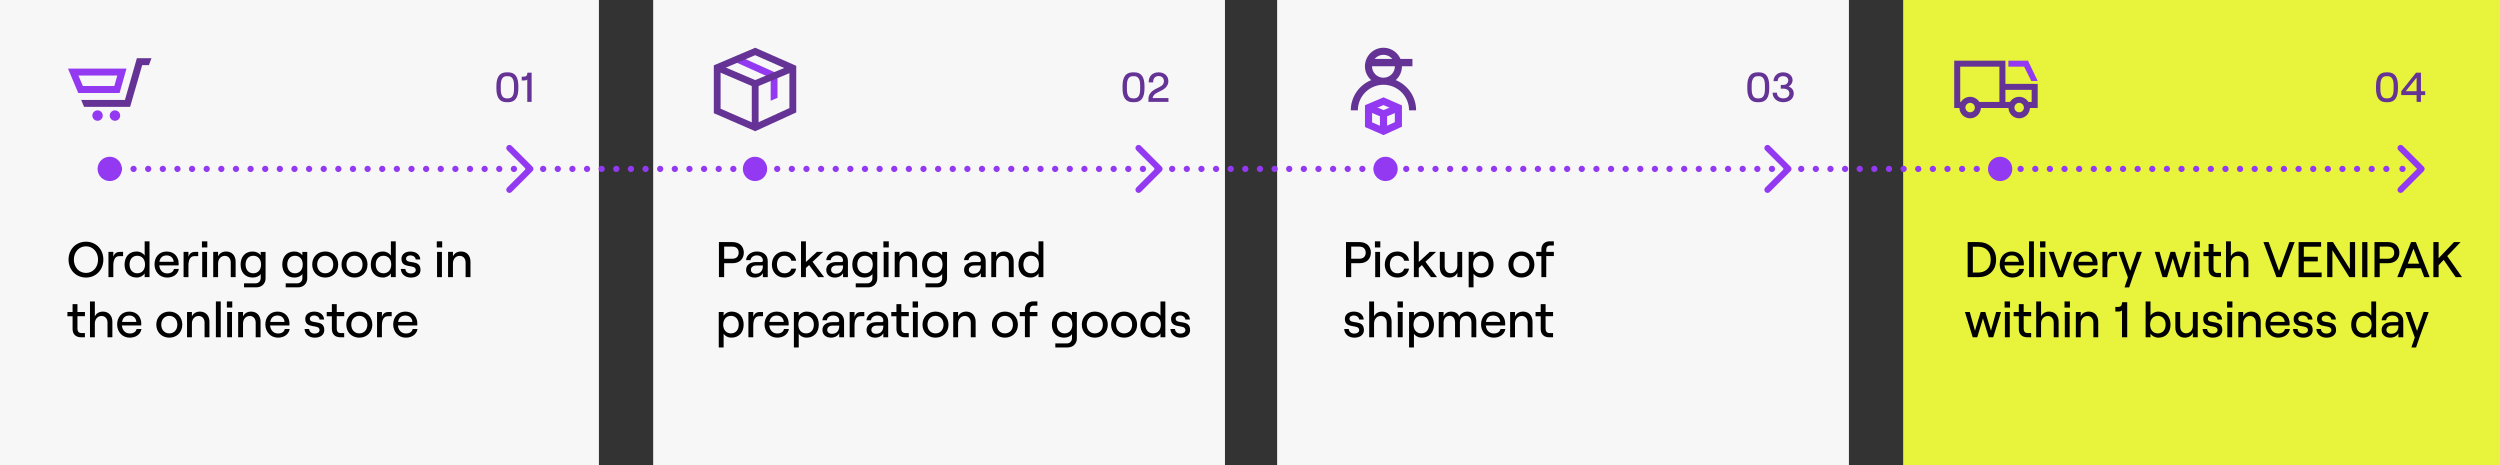
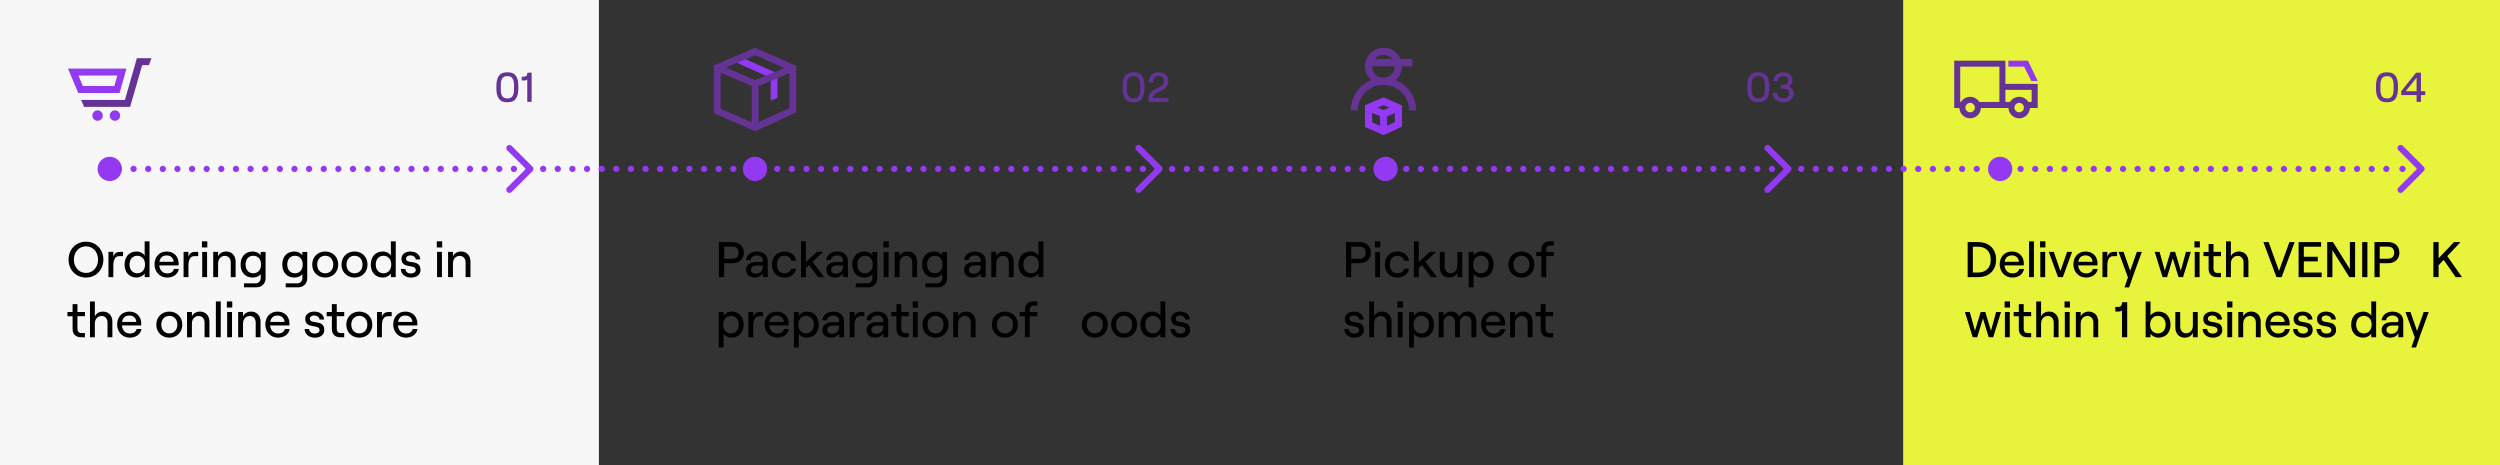
<svg xmlns="http://www.w3.org/2000/svg" id="Layer_2" width="1198" height="223" viewBox="0 0 1198 223">
  <rect x="0" y="0" width="1198" height="223" fill="#333333" stroke="none" />
  <g id="Layer_1-2">
    <rect width="287" height="223" style="fill:#f7f7f7;" />
-     <rect x="313" width="274" height="223" style="fill:#f7f7f7;" />
-     <rect x="612" width="274" height="223" style="fill:#f7f7f7;" />
    <rect x="912" width="286" height="223" style="fill:#e7f43b;" />
    <rect x="31.91" y="112.41" width="220.09" height="54.1" style="fill:none;" />
    <path d="M32.85,124.41c0-4.94,3.55-8.59,8.35-8.59s8.33,3.65,8.33,8.59-3.55,8.59-8.33,8.59-8.35-3.65-8.35-8.59ZM46.99,124.41c0-3.67-2.45-6.38-5.78-6.38s-5.81,2.71-5.81,6.38,2.47,6.38,5.81,6.38,5.78-2.71,5.78-6.38Z" />
    <path d="M57.23,122.73c-2.21,0-2.93,1.97-2.93,4.61v5.47h-2.33v-12.1h2.33v2.33c.55-1.61,1.51-2.33,3.22-2.33h1.46v2.02h-1.75Z" />
    <path d="M59.7,126.76c0-3.6,2.09-6.24,5.78-6.24,1.66,0,3.12.79,3.84,1.97v-6.84h2.33v17.16h-2.33v-1.8c-.72,1.2-2.21,1.99-3.82,1.99-3.72,0-5.81-2.64-5.81-6.24ZM69.5,126.76c0-2.52-1.46-4.2-3.72-4.2s-3.7,1.68-3.7,4.2,1.46,4.2,3.7,4.2,3.72-1.68,3.72-4.2Z" />
    <path d="M85.7,128.88c-.43,2.5-2.62,4.13-5.59,4.13-3.74,0-6.07-2.95-6.07-6.31s2.11-6.17,5.83-6.17,5.74,2.66,5.74,5.74c0,.31-.02.7-.05.91h-9.24c.19,2.28,1.68,3.84,3.79,3.84,1.78,0,2.93-.77,3.26-2.14h2.33ZM76.38,125.47h6.86c-.14-1.85-1.39-3.07-3.38-3.07s-3.12,1.06-3.48,3.07Z" />
    <path d="M93.23,122.73c-2.21,0-2.93,1.97-2.93,4.61v5.47h-2.33v-12.1h2.33v2.33c.55-1.61,1.51-2.33,3.22-2.33h1.46v2.02h-1.75Z" />
    <path d="M99.35,115.65v2.93h-2.59v-2.93h2.59ZM96.9,120.71h2.33v12.1h-2.33v-12.1Z" />
    <path d="M102.18,120.71h2.33v2.14c.65-1.51,2.09-2.33,3.89-2.33,2.74,0,4.51,1.97,4.51,4.85v7.44h-2.33v-6.98c0-1.92-1.13-3.22-2.83-3.22-1.9,0-3.24,1.54-3.24,3.65v6.55h-2.33v-12.1Z" />
    <path d="M127.26,120.71v12.67c0,2.54-1.85,4.32-4.49,4.32h-5.83v-1.94h5.59c1.39,0,2.4-1.06,2.4-2.52v-1.97c-.58,1.03-2.11,1.73-3.82,1.73-3.72,0-5.81-2.64-5.81-6.24s2.09-6.24,5.78-6.24c1.61,0,3.1.74,3.84,1.8v-1.61h2.33ZM125.1,126.76c0-2.54-1.46-4.2-3.72-4.2s-3.7,1.66-3.7,4.2,1.46,4.2,3.7,4.2,3.72-1.66,3.72-4.2Z" />
    <path d="M147.23,120.71v12.67c0,2.54-1.85,4.32-4.49,4.32h-5.83v-1.94h5.59c1.39,0,2.4-1.06,2.4-2.52v-1.97c-.58,1.03-2.11,1.73-3.82,1.73-3.72,0-5.81-2.64-5.81-6.24s2.09-6.24,5.78-6.24c1.61,0,3.1.74,3.84,1.8v-1.61h2.33ZM145.07,126.76c0-2.54-1.46-4.2-3.72-4.2s-3.7,1.66-3.7,4.2,1.46,4.2,3.7,4.2,3.72-1.66,3.72-4.2Z" />
    <path d="M149.61,126.76c0-3.62,2.62-6.24,6.24-6.24s6.22,2.62,6.22,6.24-2.59,6.24-6.22,6.24-6.24-2.62-6.24-6.24ZM159.69,126.76c0-2.47-1.56-4.2-3.84-4.2s-3.86,1.73-3.86,4.2,1.56,4.2,3.86,4.2,3.84-1.73,3.84-4.2Z" />
    <path d="M163.65,126.76c0-3.62,2.62-6.24,6.24-6.24s6.22,2.62,6.22,6.24-2.59,6.24-6.22,6.24-6.24-2.62-6.24-6.24ZM173.73,126.76c0-2.47-1.56-4.2-3.84-4.2s-3.86,1.73-3.86,4.2,1.56,4.2,3.86,4.2,3.84-1.73,3.84-4.2Z" />
    <path d="M177.69,126.76c0-3.6,2.09-6.24,5.78-6.24,1.66,0,3.12.79,3.84,1.97v-6.84h2.33v17.16h-2.33v-1.8c-.72,1.2-2.21,1.99-3.82,1.99-3.72,0-5.81-2.64-5.81-6.24ZM187.48,126.76c0-2.52-1.46-4.2-3.72-4.2s-3.7,1.68-3.7,4.2,1.46,4.2,3.7,4.2,3.72-1.68,3.72-4.2Z" />
    <path d="M192.06,128.88h2.18c.14,1.39,1.15,2.18,2.71,2.18,1.39,0,2.28-.74,2.28-1.63,0-3.22-6.86-.26-6.86-5.42,0-2.09,1.78-3.48,4.3-3.48,2.74,0,4.61,1.51,4.73,3.79h-2.18c-.17-1.39-1.51-1.94-2.54-1.94-1.25,0-2.09.62-2.09,1.56,0,3,6.91-.07,6.91,5.45,0,2.21-1.8,3.62-4.54,3.62s-4.73-1.58-4.9-4.13Z" />
    <path d="M211.89,115.65v2.93h-2.59v-2.93h2.59ZM209.44,120.71h2.33v12.1h-2.33v-12.1Z" />
    <path d="M214.72,120.71h2.33v2.14c.65-1.51,2.09-2.33,3.89-2.33,2.74,0,4.51,1.97,4.51,4.85v7.44h-2.33v-6.98c0-1.92-1.13-3.22-2.83-3.22-1.9,0-3.24,1.54-3.24,3.65v6.55h-2.33v-12.1Z" />
    <path d="M37.12,145.72v3.79h3.58v2.02h-3.58v6.05c0,1.3.7,2.02,1.87,2.02h1.7v2.02h-1.9c-2.45,0-4.01-1.49-4.01-3.96v-6.12h-2.47v-2.02h2.47v-3.79h2.33Z" />
    <path d="M43.12,144.45h2.33v7.2c.65-1.51,2.09-2.33,3.89-2.33,2.74,0,4.51,1.97,4.51,4.85v7.44h-2.33v-6.98c0-1.92-1.13-3.22-2.83-3.22-1.9,0-3.24,1.54-3.24,3.65v6.55h-2.33v-17.16Z" />
    <path d="M67.79,157.67c-.43,2.5-2.62,4.13-5.59,4.13-3.74,0-6.07-2.95-6.07-6.31s2.11-6.17,5.83-6.17,5.74,2.66,5.74,5.74c0,.31-.02.7-.05.91h-9.24c.19,2.28,1.68,3.84,3.79,3.84,1.78,0,2.93-.77,3.26-2.14h2.33ZM58.48,154.27h6.86c-.14-1.85-1.39-3.07-3.38-3.07s-3.12,1.06-3.48,3.07Z" />
    <path d="M74.9,155.56c0-3.62,2.62-6.24,6.24-6.24s6.22,2.62,6.22,6.24-2.59,6.24-6.22,6.24-6.24-2.62-6.24-6.24ZM84.98,155.56c0-2.47-1.56-4.2-3.84-4.2s-3.86,1.73-3.86,4.2,1.56,4.2,3.86,4.2,3.84-1.73,3.84-4.2Z" />
    <path d="M89.63,149.51h2.33v2.14c.65-1.51,2.09-2.33,3.89-2.33,2.74,0,4.51,1.97,4.51,4.85v7.44h-2.33v-6.98c0-1.92-1.13-3.22-2.83-3.22-1.9,0-3.24,1.54-3.24,3.65v6.55h-2.33v-12.1Z" />
    <path d="M103.45,144.45h2.33v17.16h-2.33v-17.16Z" />
    <path d="M111.3,144.45v2.93h-2.59v-2.93h2.59ZM108.85,149.51h2.33v12.1h-2.33v-12.1Z" />
    <path d="M114.13,149.51h2.33v2.14c.65-1.51,2.09-2.33,3.89-2.33,2.74,0,4.51,1.97,4.51,4.85v7.44h-2.33v-6.98c0-1.92-1.13-3.22-2.83-3.22-1.9,0-3.24,1.54-3.24,3.65v6.55h-2.33v-12.1Z" />
    <path d="M138.81,157.67c-.43,2.5-2.62,4.13-5.59,4.13-3.74,0-6.07-2.95-6.07-6.31s2.11-6.17,5.83-6.17,5.74,2.66,5.74,5.74c0,.31-.02.7-.05.91h-9.24c.19,2.28,1.68,3.84,3.79,3.84,1.78,0,2.93-.77,3.26-2.14h2.33ZM129.49,154.27h6.86c-.14-1.85-1.39-3.07-3.38-3.07s-3.12,1.06-3.48,3.07Z" />
    <path d="M145.96,157.67h2.18c.14,1.39,1.15,2.18,2.71,2.18,1.39,0,2.28-.74,2.28-1.63,0-3.22-6.86-.26-6.86-5.42,0-2.09,1.78-3.48,4.3-3.48,2.74,0,4.61,1.51,4.73,3.79h-2.18c-.17-1.39-1.51-1.94-2.54-1.94-1.25,0-2.09.62-2.09,1.56,0,3,6.91-.07,6.91,5.45,0,2.21-1.8,3.62-4.54,3.62s-4.73-1.58-4.9-4.13Z" />
    <path d="M161.37,145.72v3.79h3.58v2.02h-3.58v6.05c0,1.3.7,2.02,1.87,2.02h1.7v2.02h-1.9c-2.45,0-4.01-1.49-4.01-3.96v-6.12h-2.47v-2.02h2.47v-3.79h2.33Z" />
    <path d="M165.95,155.56c0-3.62,2.62-6.24,6.24-6.24s6.22,2.62,6.22,6.24-2.59,6.24-6.22,6.24-6.24-2.62-6.24-6.24ZM176.03,155.56c0-2.47-1.56-4.2-3.84-4.2s-3.86,1.73-3.86,4.2,1.56,4.2,3.86,4.2,3.84-1.73,3.84-4.2Z" />
    <path d="M185.94,151.53c-2.21,0-2.93,1.97-2.93,4.61v5.47h-2.33v-12.1h2.33v2.33c.55-1.61,1.51-2.33,3.22-2.33h1.46v2.02h-1.75Z" />
    <path d="M200.08,157.67c-.43,2.5-2.62,4.13-5.59,4.13-3.74,0-6.07-2.95-6.07-6.31s2.11-6.17,5.83-6.17,5.74,2.66,5.74,5.74c0,.31-.02.7-.05.91h-9.24c.19,2.28,1.68,3.84,3.79,3.84,1.78,0,2.93-.77,3.26-2.14h2.33ZM190.77,154.27h6.86c-.14-1.85-1.39-3.07-3.38-3.07s-3.12,1.06-3.48,3.07Z" />
    <rect x="342.82" y="112.41" width="234.18" height="54.1" style="fill:none;" />
    <path d="M344.52,116.01h6.5c3.38,0,5.42,2.09,5.42,5.06s-2.04,5.06-5.42,5.06h-4.01v6.67h-2.5v-16.8ZM350.96,123.98c2.16,0,3-1.37,3-2.9s-.84-2.9-3-2.9h-3.94v5.81h3.94Z" />
    <path d="M367.9,125.01v7.8h-2.33v-1.97c-.58,1.3-2.11,2.16-3.94,2.16-2.47,0-4.1-1.49-4.1-3.65,0-2.33,1.85-3.77,4.7-3.77h2.52c.55,0,.82-.29.82-.72,0-1.46-1.06-2.47-2.93-2.47-1.68,0-2.9,1.06-2.98,2.28h-2.16c.19-2.38,2.35-4.15,5.21-4.15,3.12,0,5.18,1.8,5.18,4.49ZM365.57,127.51v-.29h-3.12c-1.58,0-2.62.82-2.62,2.09,0,1.1.91,1.85,2.26,1.85,2.21,0,3.48-1.42,3.48-3.65Z" />
    <path d="M369.89,126.76c0-3.34,2.18-6.24,6-6.24,2.83,0,5.28,1.68,5.62,4.42h-2.33c-.22-1.37-1.61-2.38-3.24-2.38-2.42,0-3.62,1.87-3.62,4.2s1.22,4.2,3.62,4.2c1.66,0,2.88-.86,3.26-2.23h2.3c-.38,2.54-2.54,4.27-5.62,4.27-3.82,0-6-2.9-6-6.24Z" />
    <path d="M387.7,127.03l-1.51,1.39v4.39h-2.35v-17.16h2.35v9.89l5.26-4.83h3.02l-5.09,4.73,5.54,7.37h-2.88l-4.34-5.79Z" />
    <path d="M406.32,125.01v7.8h-2.33v-1.97c-.58,1.3-2.11,2.16-3.94,2.16-2.47,0-4.1-1.49-4.1-3.65,0-2.33,1.85-3.77,4.7-3.77h2.52c.55,0,.82-.29.82-.72,0-1.46-1.06-2.47-2.93-2.47-1.68,0-2.9,1.06-2.98,2.28h-2.16c.19-2.38,2.35-4.15,5.21-4.15,3.12,0,5.18,1.8,5.18,4.49ZM404,127.51v-.29h-3.12c-1.58,0-2.62.82-2.62,2.09,0,1.1.91,1.85,2.26,1.85,2.21,0,3.48-1.42,3.48-3.65Z" />
    <path d="M420.39,120.71v12.67c0,2.54-1.85,4.32-4.49,4.32h-5.83v-1.94h5.59c1.39,0,2.4-1.06,2.4-2.52v-1.97c-.58,1.03-2.11,1.73-3.82,1.73-3.72,0-5.81-2.64-5.81-6.24s2.09-6.24,5.78-6.24c1.61,0,3.1.74,3.84,1.8v-1.61h2.33ZM418.23,126.76c0-2.54-1.46-4.2-3.72-4.2s-3.7,1.66-3.7,4.2,1.46,4.2,3.7,4.2,3.72-1.66,3.72-4.2Z" />
    <path d="M425.91,115.65v2.93h-2.59v-2.93h2.59ZM423.46,120.71h2.33v12.1h-2.33v-12.1Z" />
    <path d="M428.74,120.71h2.33v2.14c.65-1.51,2.09-2.33,3.89-2.33,2.74,0,4.51,1.97,4.51,4.85v7.44h-2.33v-6.98c0-1.92-1.13-3.22-2.83-3.22-1.9,0-3.24,1.54-3.24,3.65v6.55h-2.33v-12.1Z" />
    <path d="M453.82,120.71v12.67c0,2.54-1.85,4.32-4.49,4.32h-5.83v-1.94h5.59c1.39,0,2.4-1.06,2.4-2.52v-1.97c-.58,1.03-2.11,1.73-3.82,1.73-3.72,0-5.81-2.64-5.81-6.24s2.09-6.24,5.78-6.24c1.61,0,3.1.74,3.84,1.8v-1.61h2.33ZM451.66,126.76c0-2.54-1.46-4.2-3.72-4.2s-3.7,1.66-3.7,4.2,1.46,4.2,3.7,4.2,3.72-1.66,3.72-4.2Z" />
    <path d="M472.35,125.01v7.8h-2.33v-1.97c-.58,1.3-2.11,2.16-3.94,2.16-2.47,0-4.1-1.49-4.1-3.65,0-2.33,1.85-3.77,4.7-3.77h2.52c.55,0,.82-.29.82-.72,0-1.46-1.06-2.47-2.93-2.47-1.68,0-2.9,1.06-2.98,2.28h-2.16c.19-2.38,2.35-4.15,5.21-4.15,3.12,0,5.18,1.8,5.18,4.49ZM470.02,127.51v-.29h-3.12c-1.58,0-2.62.82-2.62,2.09,0,1.1.91,1.85,2.26,1.85,2.21,0,3.48-1.42,3.48-3.65Z" />
    <path d="M475.03,120.71h2.33v2.14c.65-1.51,2.09-2.33,3.89-2.33,2.74,0,4.51,1.97,4.51,4.85v7.44h-2.33v-6.98c0-1.92-1.13-3.22-2.83-3.22-1.9,0-3.24,1.54-3.24,3.65v6.55h-2.33v-12.1Z" />
    <path d="M488.04,126.76c0-3.6,2.09-6.24,5.78-6.24,1.66,0,3.12.79,3.84,1.97v-6.84h2.33v17.16h-2.33v-1.8c-.72,1.2-2.21,1.99-3.82,1.99-3.72,0-5.81-2.64-5.81-6.24ZM497.83,126.76c0-2.52-1.46-4.2-3.72-4.2s-3.7,1.68-3.7,4.2,1.46,4.2,3.7,4.2,3.72-1.68,3.72-4.2Z" />
    <path d="M344.43,149.51h2.33v1.8c.72-1.2,2.18-1.99,3.86-1.99,3.65,0,5.74,2.64,5.74,6.24s-2.18,6.24-5.86,6.24c-1.61,0-3.05-.74-3.74-1.9v6.6h-2.33v-16.99ZM354,155.56c0-2.52-1.49-4.2-3.72-4.2s-3.72,1.68-3.72,4.2,1.46,4.2,3.72,4.2,3.72-1.68,3.72-4.2Z" />
    <path d="M363.89,151.53c-2.21,0-2.93,1.97-2.93,4.61v5.47h-2.33v-12.1h2.33v2.33c.55-1.61,1.51-2.33,3.22-2.33h1.46v2.02h-1.75Z" />
    <path d="M378.03,157.67c-.43,2.5-2.62,4.13-5.59,4.13-3.74,0-6.07-2.95-6.07-6.31s2.11-6.17,5.83-6.17,5.74,2.66,5.74,5.74c0,.31-.02.7-.05.91h-9.24c.19,2.28,1.68,3.84,3.79,3.84,1.78,0,2.93-.77,3.26-2.14h2.33ZM368.72,154.27h6.86c-.14-1.85-1.39-3.07-3.38-3.07s-3.12,1.06-3.48,3.07Z" />
    <path d="M380.43,149.51h2.33v1.8c.72-1.2,2.18-1.99,3.86-1.99,3.65,0,5.74,2.64,5.74,6.24s-2.18,6.24-5.86,6.24c-1.61,0-3.05-.74-3.74-1.9v6.6h-2.33v-16.99ZM390,155.56c0-2.52-1.49-4.2-3.72-4.2s-3.72,1.68-3.72,4.2,1.46,4.2,3.72,4.2,3.72-1.68,3.72-4.2Z" />
    <path d="M404.48,153.81v7.8h-2.33v-1.97c-.58,1.3-2.11,2.16-3.94,2.16-2.47,0-4.1-1.49-4.1-3.65,0-2.33,1.85-3.77,4.7-3.77h2.52c.55,0,.82-.29.82-.72,0-1.46-1.06-2.47-2.93-2.47-1.68,0-2.9,1.06-2.98,2.28h-2.16c.19-2.38,2.35-4.15,5.21-4.15,3.12,0,5.18,1.8,5.18,4.49ZM402.15,156.31v-.29h-3.12c-1.58,0-2.62.82-2.62,2.09,0,1.1.91,1.85,2.26,1.85,2.21,0,3.48-1.42,3.48-3.65Z" />
    <path d="M412.42,151.53c-2.21,0-2.93,1.97-2.93,4.61v5.47h-2.33v-12.1h2.33v2.33c.55-1.61,1.51-2.33,3.22-2.33h1.46v2.02h-1.75Z" />
    <path d="M425.62,153.81v7.8h-2.33v-1.97c-.58,1.3-2.11,2.16-3.94,2.16-2.47,0-4.1-1.49-4.1-3.65,0-2.33,1.85-3.77,4.7-3.77h2.52c.55,0,.82-.29.82-.72,0-1.46-1.06-2.47-2.93-2.47-1.68,0-2.9,1.06-2.98,2.28h-2.16c.19-2.38,2.35-4.15,5.21-4.15,3.12,0,5.18,1.8,5.18,4.49ZM423.29,156.31v-.29h-3.12c-1.58,0-2.62.82-2.62,2.09,0,1.1.91,1.85,2.26,1.85,2.21,0,3.48-1.42,3.48-3.65Z" />
    <path d="M431.91,145.72v3.79h3.58v2.02h-3.58v6.05c0,1.3.7,2.02,1.87,2.02h1.7v2.02h-1.9c-2.45,0-4.01-1.49-4.01-3.96v-6.12h-2.47v-2.02h2.47v-3.79h2.33Z" />
    <path d="M439.92,144.45v2.93h-2.59v-2.93h2.59ZM437.47,149.51h2.33v12.1h-2.33v-12.1Z" />
    <path d="M442.06,155.56c0-3.62,2.62-6.24,6.24-6.24s6.22,2.62,6.22,6.24-2.59,6.24-6.22,6.24-6.24-2.62-6.24-6.24ZM452.14,155.56c0-2.47-1.56-4.2-3.84-4.2s-3.86,1.73-3.86,4.2,1.56,4.2,3.86,4.2,3.84-1.73,3.84-4.2Z" />
    <path d="M456.79,149.51h2.33v2.14c.65-1.51,2.09-2.33,3.89-2.33,2.74,0,4.51,1.97,4.51,4.85v7.44h-2.33v-6.98c0-1.92-1.13-3.22-2.83-3.22-1.9,0-3.24,1.54-3.24,3.65v6.55h-2.33v-12.1Z" />
    <path d="M475.32,155.56c0-3.62,2.62-6.24,6.24-6.24s6.22,2.62,6.22,6.24-2.59,6.24-6.22,6.24-6.24-2.62-6.24-6.24ZM485.4,155.56c0-2.47-1.56-4.2-3.84-4.2s-3.86,1.73-3.86,4.2,1.56,4.2,3.86,4.2,3.84-1.73,3.84-4.2Z" />
    <path d="M491.14,151.53h-2.47v-2.02h2.47v-1.18c0-2.38,1.56-3.89,3.98-3.89h1.99v2.02h-1.82c-1.1,0-1.82.74-1.82,1.94v1.1h3.65v2.02h-3.65v10.08h-2.33v-10.08Z" />
-     <path d="M516.03,149.51v12.67c0,2.54-1.85,4.32-4.49,4.32h-5.83v-1.94h5.59c1.39,0,2.4-1.06,2.4-2.52v-1.97c-.58,1.03-2.11,1.73-3.82,1.73-3.72,0-5.81-2.64-5.81-6.24s2.09-6.24,5.78-6.24c1.61,0,3.1.74,3.84,1.8v-1.61h2.33ZM513.87,155.56c0-2.54-1.46-4.2-3.72-4.2s-3.7,1.66-3.7,4.2,1.46,4.2,3.7,4.2,3.72-1.66,3.72-4.2Z" />
    <path d="M518.4,155.56c0-3.62,2.62-6.24,6.24-6.24s6.22,2.62,6.22,6.24-2.59,6.24-6.22,6.24-6.24-2.62-6.24-6.24ZM528.48,155.56c0-2.47-1.56-4.2-3.84-4.2s-3.86,1.73-3.86,4.2,1.56,4.2,3.86,4.2,3.84-1.73,3.84-4.2Z" />
    <path d="M532.44,155.56c0-3.62,2.62-6.24,6.24-6.24s6.22,2.62,6.22,6.24-2.59,6.24-6.22,6.24-6.24-2.62-6.24-6.24ZM542.52,155.56c0-2.47-1.56-4.2-3.84-4.2s-3.86,1.73-3.86,4.2,1.56,4.2,3.86,4.2,3.84-1.73,3.84-4.2Z" />
    <path d="M546.48,155.56c0-3.6,2.09-6.24,5.78-6.24,1.66,0,3.12.79,3.84,1.97v-6.84h2.33v17.16h-2.33v-1.8c-.72,1.2-2.21,1.99-3.82,1.99-3.72,0-5.81-2.64-5.81-6.24ZM556.27,155.56c0-2.52-1.46-4.2-3.72-4.2s-3.7,1.68-3.7,4.2,1.46,4.2,3.7,4.2,3.72-1.68,3.72-4.2Z" />
    <path d="M560.86,157.67h2.18c.14,1.39,1.15,2.18,2.71,2.18,1.39,0,2.28-.74,2.28-1.63,0-3.22-6.86-.26-6.86-5.42,0-2.09,1.78-3.48,4.3-3.48,2.74,0,4.61,1.51,4.73,3.79h-2.18c-.17-1.39-1.51-1.94-2.54-1.94-1.25,0-2.09.62-2.09,1.56,0,3,6.91-.07,6.91,5.45,0,2.21-1.8,3.62-4.54,3.62s-4.73-1.58-4.9-4.13Z" />
    <rect x="643.31" y="112.41" width="159.69" height="54.1" style="fill:none;" />
    <path d="M645.01,116.01h6.5c3.38,0,5.42,2.09,5.42,5.06s-2.04,5.06-5.42,5.06h-4.01v6.67h-2.5v-16.8ZM651.44,123.98c2.16,0,3-1.37,3-2.9s-.84-2.9-3-2.9h-3.94v5.81h3.94Z" />
    <path d="M661.45,115.65v2.93h-2.59v-2.93h2.59ZM659,120.71h2.33v12.1h-2.33v-12.1Z" />
    <path d="M663.59,126.76c0-3.34,2.18-6.24,6-6.24,2.83,0,5.28,1.68,5.62,4.42h-2.33c-.22-1.37-1.61-2.38-3.24-2.38-2.42,0-3.62,1.87-3.62,4.2s1.22,4.2,3.62,4.2c1.66,0,2.88-.86,3.26-2.23h2.3c-.38,2.54-2.54,4.27-5.62,4.27-3.82,0-6-2.9-6-6.24Z" />
    <path d="M681.39,127.03l-1.51,1.39v4.39h-2.35v-17.16h2.35v9.89l5.26-4.83h3.02l-5.09,4.73,5.54,7.37h-2.88l-4.34-5.79Z" />
    <path d="M700.69,132.81h-2.33v-2.14c-.65,1.51-2.09,2.33-3.89,2.33-2.74,0-4.51-1.97-4.51-4.85v-7.44h2.33v6.99c0,1.92,1.13,3.22,2.83,3.22,1.9,0,3.24-1.54,3.24-3.65v-6.55h2.33v12.1Z" />
    <path d="M703.79,120.71h2.33v1.8c.72-1.2,2.18-1.99,3.86-1.99,3.65,0,5.74,2.64,5.74,6.24s-2.18,6.24-5.86,6.24c-1.61,0-3.05-.74-3.74-1.9v6.6h-2.33v-16.99ZM713.36,126.76c0-2.52-1.49-4.2-3.72-4.2s-3.72,1.68-3.72,4.2,1.46,4.2,3.72,4.2,3.72-1.68,3.72-4.2Z" />
    <path d="M722.82,126.76c0-3.62,2.62-6.24,6.24-6.24s6.22,2.62,6.22,6.24-2.59,6.24-6.22,6.24-6.24-2.62-6.24-6.24ZM732.9,126.76c0-2.47-1.56-4.2-3.84-4.2s-3.86,1.73-3.86,4.2,1.56,4.2,3.86,4.2,3.84-1.73,3.84-4.2Z" />
    <path d="M738.63,122.73h-2.47v-2.02h2.47v-1.18c0-2.38,1.56-3.89,3.98-3.89h1.99v2.02h-1.82c-1.1,0-1.82.74-1.82,1.94v1.1h3.65v2.02h-3.65v10.08h-2.33v-10.08Z" />
    <path d="M644.15,157.67h2.18c.14,1.39,1.15,2.18,2.71,2.18,1.39,0,2.28-.74,2.28-1.63,0-3.22-6.86-.26-6.86-5.42,0-2.09,1.78-3.48,4.3-3.48,2.74,0,4.61,1.51,4.73,3.79h-2.18c-.17-1.39-1.51-1.94-2.54-1.94-1.25,0-2.09.62-2.09,1.56,0,3,6.91-.07,6.91,5.45,0,2.21-1.8,3.62-4.54,3.62s-4.73-1.58-4.9-4.13Z" />
    <path d="M656.12,144.45h2.33v7.2c.65-1.51,2.09-2.33,3.89-2.33,2.74,0,4.51,1.97,4.51,4.85v7.44h-2.33v-6.98c0-1.92-1.13-3.22-2.83-3.22-1.9,0-3.24,1.54-3.24,3.65v6.55h-2.33v-17.16Z" />
    <path d="M672.27,144.45v2.93h-2.59v-2.93h2.59ZM669.83,149.51h2.33v12.1h-2.33v-12.1Z" />
    <path d="M675.23,149.51h2.33v1.8c.72-1.2,2.18-1.99,3.86-1.99,3.65,0,5.74,2.64,5.74,6.24s-2.18,6.24-5.86,6.24c-1.61,0-3.05-.74-3.74-1.9v6.6h-2.33v-16.99ZM684.8,155.56c0-2.52-1.49-4.2-3.72-4.2s-3.72,1.68-3.72,4.2,1.46,4.2,3.72,4.2,3.72-1.68,3.72-4.2Z" />
    <path d="M689.43,149.51h2.33v2.16c.5-1.37,1.8-2.35,3.58-2.35,1.97,0,3.43.89,3.91,2.47.48-1.37,2.06-2.47,3.94-2.47,2.62,0,4.25,1.8,4.25,4.61v7.68h-2.33v-7.03c0-1.92-.96-3.22-2.57-3.22-1.85,0-2.95,1.3-2.95,3.22v7.03h-2.33v-7.03c0-1.92-.96-3.22-2.54-3.22-1.85,0-2.95,1.3-2.95,3.22v7.03h-2.33v-12.1Z" />
    <path d="M721.38,157.67c-.43,2.5-2.62,4.13-5.59,4.13-3.75,0-6.07-2.95-6.07-6.31s2.11-6.17,5.83-6.17,5.74,2.66,5.74,5.74c0,.31-.02.7-.05.91h-9.24c.19,2.28,1.68,3.84,3.79,3.84,1.78,0,2.93-.77,3.26-2.14h2.33ZM712.07,154.27h6.86c-.14-1.85-1.39-3.07-3.38-3.07s-3.12,1.06-3.48,3.07Z" />
    <path d="M723.66,149.51h2.33v2.14c.65-1.51,2.09-2.33,3.89-2.33,2.74,0,4.51,1.97,4.51,4.85v7.44h-2.33v-6.98c0-1.92-1.13-3.22-2.83-3.22-1.9,0-3.24,1.54-3.24,3.65v6.55h-2.33v-12.1Z" />
    <path d="M740.65,145.72v3.79h3.58v2.02h-3.58v6.05c0,1.3.7,2.02,1.87,2.02h1.7v2.02h-1.9c-2.45,0-4.01-1.49-4.01-3.96v-6.12h-2.47v-2.02h2.47v-3.79h2.33Z" />
    <rect x="941.19" y="112.41" width="242.81" height="54.1" style="fill:none;" />
    <path d="M942.9,116.01h5.16c4.68,0,8.47,2.93,8.47,8.4s-3.79,8.4-8.47,8.4h-5.16v-16.8ZM947.91,130.6c3.12,0,6.05-1.75,6.05-6.19s-2.93-6.19-6.05-6.19h-2.52v12.39h2.52Z" />
    <path d="M969.92,128.87c-.43,2.5-2.62,4.13-5.59,4.13-3.75,0-6.07-2.95-6.07-6.31s2.11-6.17,5.83-6.17,5.74,2.66,5.74,5.74c0,.31-.02.7-.05.91h-9.24c.19,2.28,1.68,3.84,3.79,3.84,1.78,0,2.93-.77,3.26-2.14h2.33ZM960.61,125.46h6.86c-.14-1.85-1.39-3.07-3.38-3.07s-3.12,1.06-3.48,3.07Z" />
    <path d="M972.32,115.65h2.33v17.16h-2.33v-17.16Z" />
    <path d="M980.17,115.65v2.93h-2.59v-2.93h2.59ZM977.72,120.71h2.33v12.1h-2.33v-12.1Z" />
    <path d="M981.78,120.71h2.4l3.17,9.17,3.19-9.17h2.4l-4.42,12.1h-2.3l-4.44-12.1Z" />
    <path d="M1005.23,128.87c-.43,2.5-2.62,4.13-5.59,4.13-3.74,0-6.07-2.95-6.07-6.31s2.11-6.17,5.83-6.17,5.74,2.66,5.74,5.74c0,.31-.02.7-.05.91h-9.24c.19,2.28,1.68,3.84,3.79,3.84,1.78,0,2.93-.77,3.26-2.14h2.33ZM995.91,125.46h6.86c-.14-1.85-1.39-3.07-3.38-3.07s-3.12,1.06-3.48,3.07Z" />
    <path d="M1012.76,122.73c-2.21,0-2.93,1.97-2.93,4.61v5.47h-2.33v-12.1h2.33v2.33c.55-1.61,1.51-2.33,3.22-2.33h1.46v2.02h-1.75Z" />
    <path d="M1022.12,132.38l-1.82,5.33h-2.23l1.63-4.78-4.49-12.22h2.4l3.17,9.07,3.19-9.07h2.4l-4.25,11.67Z" />
    <path d="M1032.54,120.71h2.33l2.5,9,2.74-9h2.21l2.71,9,2.47-9h2.35l-3.74,12.1h-2.16l-2.76-9.03-2.74,9.03h-2.16l-3.74-12.1Z" />
    <path d="M1054.16,115.65v2.93h-2.59v-2.93h2.59ZM1051.71,120.71h2.33v12.1h-2.33v-12.1Z" />
    <path d="M1060.71,116.92v3.79h3.58v2.02h-3.58v6.05c0,1.3.7,2.02,1.87,2.02h1.7v2.02h-1.9c-2.45,0-4.01-1.49-4.01-3.96v-6.12h-2.47v-2.02h2.47v-3.79h2.33Z" />
    <path d="M1066.71,115.65h2.33v7.2c.65-1.51,2.09-2.33,3.89-2.33,2.74,0,4.51,1.97,4.51,4.85v7.44h-2.33v-6.98c0-1.92-1.13-3.22-2.83-3.22-1.9,0-3.24,1.54-3.24,3.65v6.55h-2.33v-17.16Z" />
    <path d="M1084.61,116.01h2.52l4.97,13.8,4.99-13.8h2.52l-6.26,16.8h-2.47l-6.26-16.8Z" />
    <path d="M1101.49,116.01h10.78v2.21h-8.28v4.82h6.7v2.21h-6.7v5.35h8.54v2.21h-11.04v-16.8Z" />
    <path d="M1115.19,116.01h2.78l8.09,12.94v-12.94h2.5v16.8h-2.76l-8.11-12.91v12.91h-2.5v-16.8Z" />
    <path d="M1131.96,116.01h2.5v16.8h-2.5v-16.8Z" />
    <path d="M1137.87,116.01h6.5c3.38,0,5.42,2.09,5.42,5.06s-2.04,5.06-5.42,5.06h-4.01v6.67h-2.5v-16.8ZM1144.3,123.98c2.16,0,3-1.37,3-2.9s-.84-2.9-3-2.9h-3.94v5.81h3.94Z" />
-     <path d="M1160.09,128.54h-7.13l-1.61,4.27h-2.57l6.6-16.8h2.3l6.6,16.8h-2.59l-1.61-4.27ZM1159.28,126.35l-2.74-7.22-2.74,7.22h5.47Z" />
    <path d="M1171.01,124.53l-2.42,2.57v5.71h-2.52v-16.8h2.52v7.73l7.37-7.73h3.14l-6.38,6.72,7.08,10.08h-3.05l-5.74-8.28Z" />
    <path d="M941.58,149.51h2.33l2.5,9,2.74-9h2.21l2.71,9,2.47-9h2.35l-3.74,12.1h-2.16l-2.76-9.02-2.74,9.02h-2.16l-3.74-12.1Z" />
    <path d="M963.2,144.45v2.93h-2.59v-2.93h2.59ZM960.75,149.51h2.33v12.1h-2.33v-12.1Z" />
    <path d="M969.75,145.72v3.79h3.58v2.02h-3.58v6.05c0,1.3.7,2.02,1.87,2.02h1.71v2.02h-1.9c-2.45,0-4.01-1.49-4.01-3.96v-6.12h-2.47v-2.02h2.47v-3.79h2.33Z" />
    <path d="M975.75,144.45h2.33v7.2c.65-1.51,2.09-2.33,3.89-2.33,2.74,0,4.51,1.97,4.51,4.85v7.44h-2.33v-6.98c0-1.92-1.13-3.22-2.83-3.22-1.9,0-3.24,1.54-3.24,3.65v6.55h-2.33v-17.16Z" />
-     <path d="M991.91,144.45v2.93h-2.59v-2.93h2.59ZM989.46,149.51h2.33v12.1h-2.33v-12.1Z" />
+     <path d="M991.91,144.45v2.93h-2.59v-2.93h2.59ZM989.46,149.51h2.33v12.1h-2.33Z" />
    <path d="M994.74,149.51h2.33v2.14c.65-1.51,2.09-2.33,3.89-2.33,2.74,0,4.51,1.97,4.51,4.85v7.44h-2.33v-6.98c0-1.92-1.13-3.22-2.83-3.22-1.9,0-3.24,1.54-3.24,3.65v6.55h-2.33v-12.1Z" />
    <path d="M1019.36,161.61h-2.5v-12.91c-.26.38-1.03.6-1.7.6h-1.49v-2.21h1.3c1.18,0,1.82-.48,1.99-2.28h2.4v16.8Z" />
    <path d="M1030.52,159.81v1.8h-2.33v-17.16h2.33v6.84c.7-1.18,2.16-1.97,3.82-1.97,3.7,0,5.78,2.64,5.78,6.24s-2.09,6.24-5.81,6.24c-1.61,0-3.1-.79-3.79-1.99ZM1037.77,155.56c0-2.52-1.49-4.2-3.72-4.2s-3.72,1.68-3.72,4.2,1.46,4.2,3.72,4.2,3.72-1.68,3.72-4.2Z" />
    <path d="M1053.15,161.61h-2.33v-2.14c-.65,1.51-2.09,2.33-3.89,2.33-2.74,0-4.51-1.97-4.51-4.85v-7.44h2.33v6.98c0,1.92,1.13,3.22,2.83,3.22,1.9,0,3.24-1.54,3.24-3.65v-6.55h2.33v12.1Z" />
    <path d="M1055.48,157.67h2.18c.14,1.39,1.15,2.18,2.71,2.18,1.39,0,2.28-.74,2.28-1.63,0-3.22-6.86-.26-6.86-5.42,0-2.09,1.78-3.48,4.3-3.48,2.74,0,4.61,1.51,4.73,3.79h-2.18c-.17-1.39-1.51-1.94-2.54-1.94-1.25,0-2.09.62-2.09,1.56,0,3,6.91-.07,6.91,5.45,0,2.21-1.8,3.62-4.54,3.62s-4.73-1.58-4.9-4.13Z" />
    <path d="M1069.78,144.45v2.93h-2.59v-2.93h2.59ZM1067.33,149.51h2.33v12.1h-2.33v-12.1Z" />
    <path d="M1072.61,149.51h2.33v2.14c.65-1.51,2.09-2.33,3.89-2.33,2.74,0,4.51,1.97,4.51,4.85v7.44h-2.33v-6.98c0-1.92-1.13-3.22-2.83-3.22-1.9,0-3.24,1.54-3.24,3.65v6.55h-2.33v-12.1Z" />
    <path d="M1097.29,157.67c-.43,2.5-2.62,4.13-5.59,4.13-3.74,0-6.07-2.95-6.07-6.31s2.11-6.17,5.83-6.17,5.74,2.66,5.74,5.74c0,.31-.02.7-.05.91h-9.24c.19,2.28,1.68,3.84,3.79,3.84,1.78,0,2.93-.77,3.26-2.14h2.33ZM1087.97,154.26h6.86c-.14-1.85-1.39-3.07-3.38-3.07s-3.12,1.06-3.48,3.07Z" />
    <path d="M1098.8,157.67h2.18c.14,1.39,1.15,2.18,2.71,2.18,1.39,0,2.28-.74,2.28-1.63,0-3.22-6.86-.26-6.86-5.42,0-2.09,1.78-3.48,4.3-3.48,2.74,0,4.61,1.51,4.73,3.79h-2.18c-.17-1.39-1.51-1.94-2.54-1.94-1.25,0-2.09.62-2.09,1.56,0,3,6.91-.07,6.91,5.45,0,2.21-1.8,3.62-4.54,3.62s-4.73-1.58-4.9-4.13Z" />
    <path d="M1110.01,157.67h2.18c.14,1.39,1.15,2.18,2.71,2.18,1.39,0,2.28-.74,2.28-1.63,0-3.22-6.86-.26-6.86-5.42,0-2.09,1.78-3.48,4.3-3.48,2.74,0,4.61,1.51,4.73,3.79h-2.18c-.17-1.39-1.51-1.94-2.54-1.94-1.25,0-2.09.62-2.09,1.56,0,3,6.91-.07,6.91,5.45,0,2.21-1.8,3.62-4.54,3.62s-4.73-1.58-4.9-4.13Z" />
    <path d="M1126.69,155.56c0-3.6,2.09-6.24,5.78-6.24,1.66,0,3.12.79,3.84,1.97v-6.84h2.33v17.16h-2.33v-1.8c-.72,1.2-2.21,1.99-3.82,1.99-3.72,0-5.81-2.64-5.81-6.24ZM1136.48,155.56c0-2.52-1.46-4.2-3.72-4.2s-3.7,1.68-3.7,4.2,1.46,4.2,3.7,4.2,3.72-1.68,3.72-4.2Z" />
    <path d="M1151.65,153.81v7.8h-2.33v-1.97c-.58,1.3-2.11,2.16-3.94,2.16-2.47,0-4.1-1.49-4.1-3.65,0-2.33,1.85-3.77,4.71-3.77h2.52c.55,0,.82-.29.82-.72,0-1.46-1.06-2.47-2.93-2.47-1.68,0-2.9,1.06-2.98,2.28h-2.16c.19-2.38,2.35-4.15,5.21-4.15,3.12,0,5.18,1.8,5.18,4.49ZM1149.32,156.3v-.29h-3.12c-1.58,0-2.62.82-2.62,2.09,0,1.1.91,1.85,2.26,1.85,2.21,0,3.48-1.42,3.48-3.65Z" />
    <path d="M1159.59,161.18l-1.82,5.33h-2.23l1.63-4.78-4.49-12.22h2.4l3.17,9.07,3.19-9.07h2.4l-4.25,11.67Z" />
    <path d="M65.59,27.88l-5.72,20h-20.99l1.4,3.33h22.07l5.79-20h3.22l1.24-3.33h-6.99Z" style="fill:#643395;" />
    <path d="M49.25,55.38c0,1.38-1.12,2.5-2.5,2.5s-2.5-1.12-2.5-2.5,1.12-2.5,2.5-2.5,2.5,1.12,2.5,2.5ZM55.08,52.88c-1.38,0-2.5,1.12-2.5,2.5s1.12,2.5,2.5,2.5,2.5-1.12,2.5-2.5-1.12-2.5-2.5-2.5ZM37.48,44.55l-4.89-11.67h28.02l-3.3,11.67h-19.83ZM56.2,36.21h-18.6l2.1,5h15.09l1.41-5Z" style="fill:#9339f2;" />
    <line x1="49.98" y1="80.94" x2="49.98" y2="80.94" style="fill:none; stroke:#9339f2; stroke-linecap:round; stroke-linejoin:round; stroke-width:3px;" />
    <line x1="56.99" y1="80.94" x2="1147.76" y2="80.94" style="fill:none; stroke:#9339f2; stroke-dasharray:0 7.01; stroke-linecap:round; stroke-linejoin:round; stroke-width:3px;" />
    <line x1="1151.27" y1="80.94" x2="1151.27" y2="80.94" style="fill:none; stroke:#9339f2; stroke-linecap:round; stroke-linejoin:round; stroke-width:3px;" />
    <polyline points="244.11 70.94 254.11 80.94 244.11 90.94" style="fill:none; stroke:#9339f2; stroke-linecap:round; stroke-linejoin:round; stroke-width:3px;" />
    <polyline points="545.61 70.94 555.61 80.94 545.61 90.94" style="fill:none; stroke:#9339f2; stroke-linecap:round; stroke-linejoin:round; stroke-width:3px;" />
    <polyline points="846.99 70.94 856.99 80.94 846.99 90.94" style="fill:none; stroke:#9339f2; stroke-linecap:round; stroke-linejoin:round; stroke-width:3px;" />
    <polyline points="1150.38 70.94 1160.38 80.94 1150.38 90.94" style="fill:none; stroke:#9339f2; stroke-linecap:round; stroke-linejoin:round; stroke-width:3px;" />
    <circle cx="52.58" cy="80.94" r="5.83" style="fill:#9339f2;" />
    <circle cx="361.8" cy="80.94" r="5.83" style="fill:#9339f2;" />
    <circle cx="663.95" cy="80.94" r="5.83" style="fill:#9339f2;" />
    <circle cx="958.47" cy="80.94" r="5.83" style="fill:#9339f2;" />
    <path d="M237.87,42.36v-1.08c0-4.28,1.46-6.62,4.9-6.62h.72c3.46,0,4.9,2.36,4.9,6.62v1.08c0,4.26-1.44,6.62-4.9,6.62h-.72c-3.44,0-4.9-2.34-4.9-6.62ZM243.43,47.14c1.94,0,2.88-1.46,2.88-4.38v-1.88c0-2.92-.94-4.38-2.88-4.38h-.58c-1.94,0-2.88,1.46-2.88,4.38v1.88c0,2.92.94,4.38,2.88,4.38h.58Z" style="fill:#643395;" />
    <path d="M254.75,48.83h-2.08v-10.76c-.22.32-.86.5-1.42.5h-1.24v-1.84h1.08c.98,0,1.52-.4,1.66-1.9h2v14Z" style="fill:#643395;" />
    <path d="M537.92,42.36v-1.08c0-4.28,1.46-6.62,4.9-6.62h.72c3.46,0,4.9,2.36,4.9,6.62v1.08c0,4.26-1.44,6.62-4.9,6.62h-.72c-3.44,0-4.9-2.34-4.9-6.62ZM543.48,47.14c1.94,0,2.88-1.46,2.88-4.38v-1.88c0-2.92-.94-4.38-2.88-4.38h-.58c-1.94,0-2.88,1.46-2.88,4.38v1.88c0,2.92.94,4.38,2.88,4.38h.58Z" style="fill:#643395;" />
    <path d="M555.2,34.66c2.74,0,4.68,1.68,4.68,4.24,0,1.84-1.12,3.36-3.28,4.46l-2.06,1.04c-1.02.5-2.16,1.42-2.16,2.58h7.54v1.84h-9.58v-1.5c-.02-2.4,1.92-3.92,3.32-4.62l2.18-1.1c1.36-.7,1.92-1.58,1.92-2.72,0-1.48-1.06-2.44-2.56-2.44-1.68,0-2.7,1.22-2.62,3.04h-2.12c-.1-2.96,1.78-4.82,4.74-4.82Z" style="fill:#643395;" />
    <path d="M837.3,42.36v-1.08c0-4.28,1.46-6.62,4.9-6.62h.72c3.46,0,4.9,2.36,4.9,6.62v1.08c0,4.26-1.44,6.62-4.9,6.62h-.72c-3.44,0-4.9-2.34-4.9-6.62ZM842.87,47.14c1.94,0,2.88-1.46,2.88-4.38v-1.88c0-2.92-.94-4.38-2.88-4.38h-.58c-1.94,0-2.88,1.46-2.88,4.38v1.88c0,2.92.94,4.38,2.88,4.38h.58Z" style="fill:#643395;" />
    <path d="M849.44,44.42h2.04c0,1.68,1.32,2.72,3.04,2.72s2.94-.88,2.94-2.36-1.14-2.3-2.94-2.3h-1.18v-1.78h1.16c1.5,0,2.42-.92,2.42-2.18s-1-2.02-2.52-2.02-2.46.82-2.54,2.38h-2c.08-2.6,2.06-4.22,4.56-4.22,2.64,0,4.58,1.6,4.58,3.72,0,1.38-.84,2.56-1.92,3.08,1.44.48,2.48,1.7,2.48,3.34,0,2.7-2.36,4.18-5.04,4.18-2.84,0-5.08-1.78-5.08-4.56Z" style="fill:#643395;" />
    <path d="M1138.58,42.36v-1.08c0-4.28,1.46-6.62,4.9-6.62h.72c3.46,0,4.9,2.36,4.9,6.62v1.08c0,4.26-1.44,6.62-4.9,6.62h-.72c-3.44,0-4.9-2.34-4.9-6.62ZM1144.14,47.14c1.94,0,2.88-1.46,2.88-4.38v-1.88c0-2.92-.94-4.38-2.88-4.38h-.58c-1.94,0-2.88,1.46-2.88,4.38v1.88c0,2.92.94,4.38,2.88,4.38h.58Z" style="fill:#643395;" />
    <path d="M1158.04,45.54h-7.36v-1.84l7.1-8.88h2.34v8.88h2.04v1.84h-2.04v3.28h-2.08v-3.28ZM1158.04,43.7v-6.5l-5.22,6.5h5.22Z" style="fill:#643395;" />
    <polygon points="973.39 38.8 976.46 38.8 971.81 29.07 967.28 29.07 962.41 29.07 962.41 31.95 969.97 31.95 973.39 38.8" style="fill:#9339f2;" />
    <path d="M974.75,40.2h-13.76v-4.54h0v-4.81h0v-1.78h-24.53v22.68h2.48c.11,2.75,2.38,4.95,5.15,4.95s5.04-2.2,5.15-4.95h13.21c.11,2.75,2.38,4.95,5.15,4.95s5.04-2.2,5.15-4.95h3.72v-11.54h-1.7ZM944.09,53.81h0c-1.25,0-2.27-1.02-2.27-2.27,0-.27.04-.51.14-.76.32-.9,1.17-1.51,2.13-1.51s1.82.61,2.14,1.52c.08.23.13.49.13.75,0,1.25-1.02,2.27-2.27,2.27ZM958.11,48.86h-9.62c-.92-1.51-2.63-2.47-4.41-2.47s-3.48.97-4.39,2.47h-.35v-16.91h18.77v16.91ZM967.59,53.81c-1.25,0-2.27-1.02-2.27-2.27,0-.27.04-.51.14-.76.32-.9,1.17-1.51,2.13-1.51s1.82.61,2.14,1.52c.08.23.13.49.13.75,0,1.25-1.02,2.27-2.27,2.27ZM973.57,48.86h-1.59c-.93-1.53-2.6-2.47-4.39-2.47s-3.46.94-4.39,2.47h-2.21v-5.78h12.58v5.78Z" style="fill:#643395;" />
    <polygon points="372.58 46.87 369.31 48.27 369.31 37.34 352.47 29.78 353.81 26.8 372.58 35.22 372.58 46.87" style="fill:#9339f2;" />
    <path d="M361.9,62.88l-19.84-8.64v-22.94l19.84-8.42,19.66,8.67v22.32l-19.65,9ZM345.32,52.1l16.54,7.21,16.42-7.52v-18.1l-16.42-7.24-16.55,7.02v18.64Z" style="fill:#643395;" />
    <polygon points="361.87 41.91 343.05 33.88 344.33 30.88 361.89 38.37 379.29 31.11 380.55 34.12 361.87 41.91" style="fill:#643395;" />
    <rect x="360.25" y="40.14" width="3.26" height="20.95" style="fill:#643395;" />
    <polygon points="655.8 51.54 662.98 48.49 670.11 51.64 670.11 59.62 662.98 62.88 655.8 59.75 655.8 51.54" style="fill:none; stroke:#9339f2; stroke-miterlimit:10; stroke-width:3.41px;" />
    <polyline points="655.8 51.54 662.98 54.61 670.11 51.64" style="fill:none; stroke:#9339f2; stroke-miterlimit:10; stroke-width:3.41px;" />
    <line x1="662.98" y1="54.61" x2="662.98" y2="62.88" style="fill:none; stroke:#9339f2; stroke-miterlimit:10; stroke-width:3.41px;" />
    <path d="M668.83,38.39c1.84-1.63,2.99-4,2.99-6.64,0-4.89-3.98-8.87-8.87-8.87s-8.87,3.98-8.87,8.87c0,2.64,1.16,5.01,2.99,6.64-5.72,2.33-9.77,7.95-9.77,14.49h3.38c0-6.76,5.51-12.26,12.27-12.26s12.27,5.5,12.27,12.26h3.38c0-6.55-4.05-12.17-9.77-14.5ZM657.46,31.75c0-3.03,2.46-5.49,5.49-5.49s5.49,2.46,5.49,5.49-2.46,5.49-5.49,5.49-5.49-2.46-5.49-5.49Z" style="fill:#643395;" />
    <rect x="664.91" y="19.85" width="3.52" height="20.3" transform="translate(636.68 696.66) rotate(-90)" style="fill:#643395;" />
  </g>
</svg>